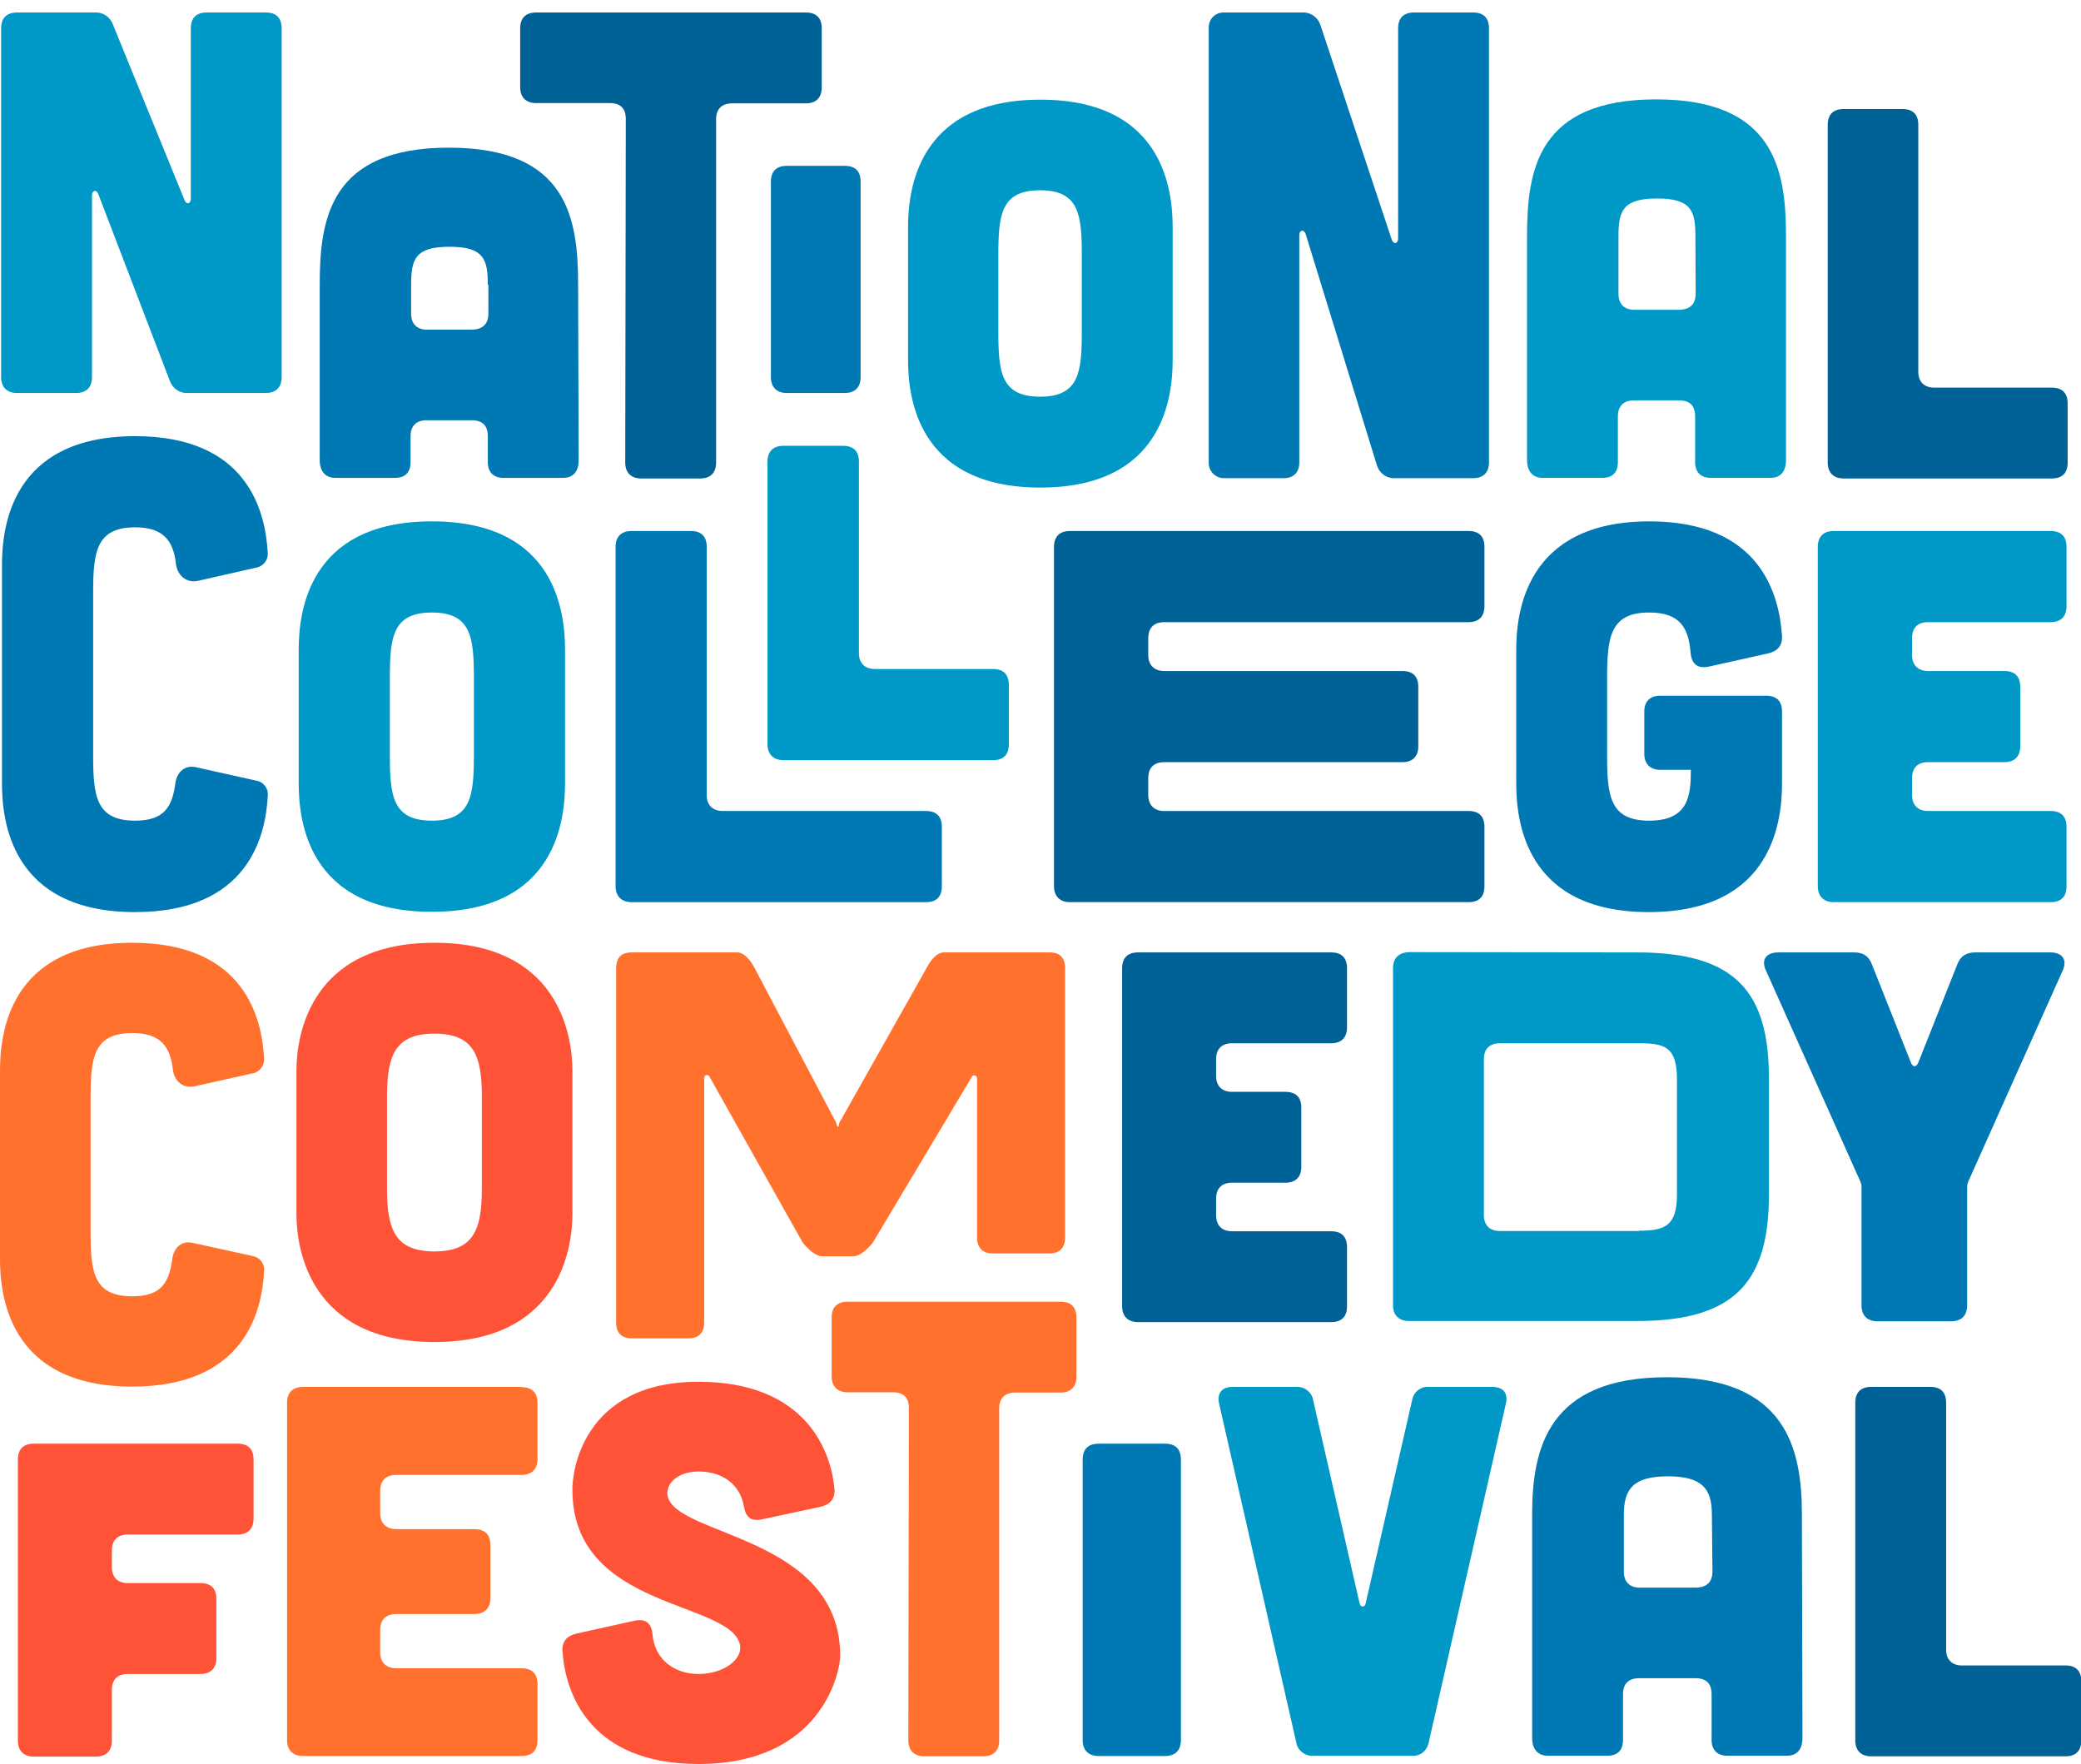
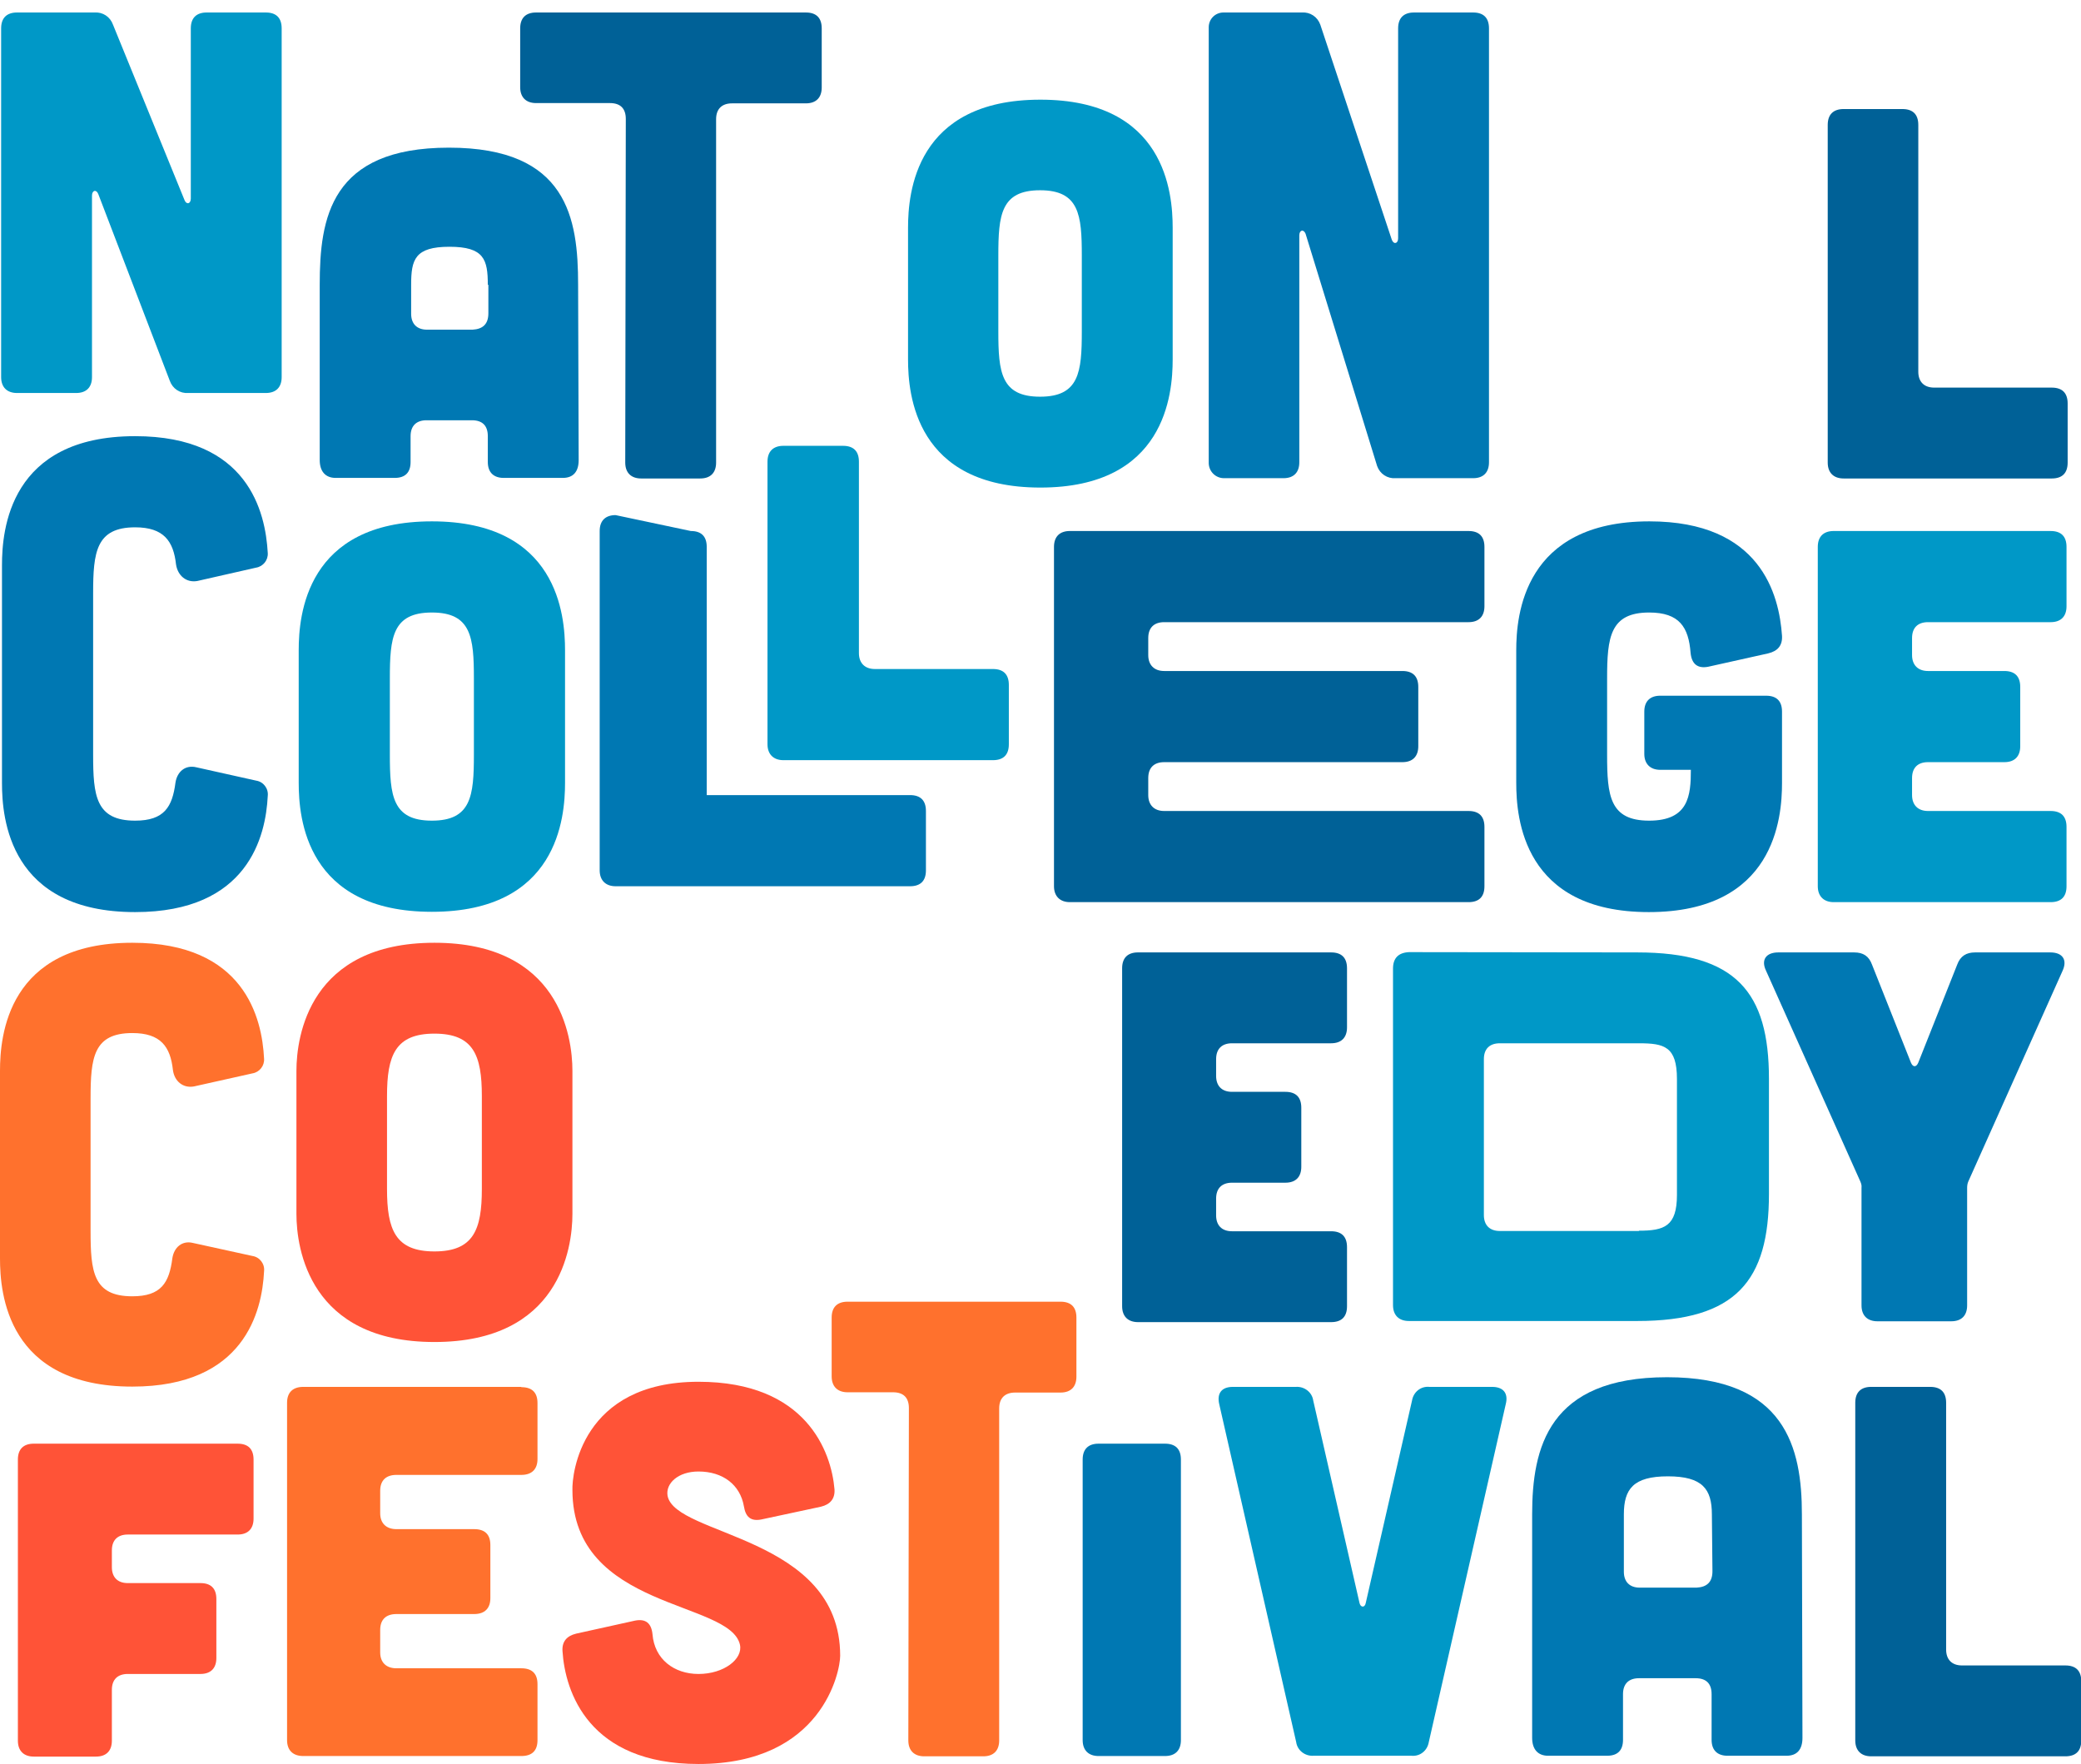
<svg xmlns="http://www.w3.org/2000/svg" enable-background="new 0 0 732.9 621.1" viewBox="0 0 732.9 621.1">
  <path d="m33.3 4.4c2.9-.2 5.5 1.5 6.5 4.3l25.2 61.8c.7 1.7 2.2 1.3 2.2-.6v-59.9c0-3.7 2-5.6 5.6-5.6h20.8c3.7 0 5.6 1.9 5.6 5.6v122.8c0 3.5-1.9 5.6-5.6 5.6h-27.3c-2.9.2-5.5-1.5-6.5-4.3l-25.2-65.8c-.7-1.7-2.2-1.3-2.2.6v63.9c0 3.5-1.9 5.6-5.6 5.6h-20.8c-3.5 0-5.6-2-5.6-5.6v-122.8c0-3.7 2-5.6 5.6-5.6z" fill="#0098c7" />
  <path d="m203.8 162c0 4.1-1.9 6.3-5.6 6.3h-20.8c-3.5 0-5.6-1.9-5.6-5.6v-9.1c0-3.7-1.9-5.6-5.6-5.6h-16c-3.5 0-5.6 1.9-5.6 5.6v9.1c0 3.7-1.9 5.6-5.6 5.6h-20.8c-3.5 0-5.6-2.2-5.6-6.3v-61.7c0-23.4 3.7-48.3 45.5-48.3s45.5 24.9 45.5 48.3zm-32-61.7c0-8.9-1.3-13.4-13.5-13.4s-13.5 4.5-13.5 13.4v10.2c0 3.5 2 5.6 5.6 5.6h16c3.7-.2 5.6-2 5.6-5.8v-10z" fill="#0078b3" />
  <path d="m220.4 41.9c0-3.7-1.9-5.6-5.6-5.6h-26c-3.5 0-5.6-2-5.6-5.6v-20.7c0-3.7 2-5.6 5.6-5.6h95c3.7 0 5.6 1.9 5.6 5.6v20.8c0 3.5-1.9 5.6-5.6 5.6h-26c-3.5 0-5.6 1.9-5.6 5.6v120.9c0 3.5-1.9 5.6-5.6 5.6h-20.8c-3.5 0-5.6-2-5.6-5.6z" fill="#006197" />
-   <path d="m297.5 58.4c3.7 0 5.6 1.9 5.6 5.6v68.8c0 3.5-1.9 5.6-5.6 5.6h-20.4c-3.5 0-5.6-2-5.6-5.6v-68.8c0-3.7 2-5.6 5.6-5.6z" fill="#0078b3" />
  <path d="m413 126.6c0 12.2-2.6 45.1-46.6 45.1s-46.6-32.9-46.6-45.1v-46.4c0-12.2 2.6-45.1 46.6-45.1s46.6 32.8 46.6 45.1zm-32-36.6c0-14.3-.9-23-14.7-23s-14.7 8.7-14.7 23v26.7c0 14.3.9 23 14.7 23s14.7-8.7 14.7-23z" fill="#0098c7" />
  <path d="m458.5 4.4c2.9-.2 5.5 1.5 6.5 4.3l25.2 75.8c.7 1.7 2.2 1.3 2.2-.6v-73.9c0-3.7 2-5.6 5.6-5.6h20.8c3.7 0 5.6 1.9 5.6 5.6v152.8c0 3.5-1.9 5.6-5.6 5.6h-27.3c-2.9.2-5.5-1.5-6.5-4.3l-25.2-81.8c-.7-1.7-2.2-1.3-2.2.6v79.9c0 3.5-1.9 5.6-5.6 5.6h-20.9c-3 0-5.4-2.4-5.4-5.4v-153.4c0-2.9 2.3-5.2 5.2-5.2z" fill="#0078b3" />
-   <path d="m629 162c0 4.1-1.9 6.3-5.6 6.3h-20.8c-3.5 0-5.6-1.9-5.6-5.6v-16.1c0-3.7-1.9-5.6-5.6-5.6h-16c-3.5 0-5.6 1.9-5.6 5.6v16.1c0 3.7-1.9 5.6-5.6 5.6h-20.8c-3.5 0-5.6-2.2-5.6-6.3v-78.7c0-23.4 3.7-48.3 45.5-48.3s45.7 25 45.7 48.3zm-31.9-78.7c0-8.9-1.3-13.4-13.5-13.4s-13.6 4.5-13.6 13.4v20.2c0 3.5 2 5.6 5.6 5.6h16c3.7-.2 5.6-2 5.6-5.8z" fill="#0098c7" />
  <path d="m670 38.4c3.7 0 5.6 1.9 5.6 5.6v86.9c0 3.5 2 5.6 5.6 5.6h41.4c3.7 0 5.6 1.9 5.6 5.6v20.8c0 3.7-1.9 5.6-5.6 5.6h-73.3c-3.5 0-5.6-2-5.6-5.6v-118.9c0-3.7 2-5.6 5.6-5.6z" fill="#006197" />
  <path d="m0 377.1c0-12.2 2.6-45.1 46.6-45.1 39.5 0 45.7 26.5 46.4 40.8.2 2.5-1.6 4.8-4.1 5.2l-20.6 4.6c-3.9.7-6.9-1.9-7.4-5.8-.9-8.2-4.3-13-14.3-13-13.7 0-14.7 8.7-14.7 23v46.7c0 14.3.9 23 14.7 23 10.2 0 13-4.8 14.1-13.4.6-3.9 3.5-6.3 7.2-5.4l21 4.6c2.6.4 4.4 2.8 4.1 5.4-.7 14.1-6.9 40.6-46.4 40.6-44 0-46.6-32.8-46.6-45.1z" fill="#ff712d" />
  <path d="m201.6 427.5c0 12.2-4.6 45.1-48.6 45.1s-48.6-32.9-48.6-45.1v-50.4c0-12.2 4.6-45.1 48.6-45.1s48.6 32.9 48.6 45.1zm-31.9-41.5c0-14.3-2.9-22-16.7-22s-16.7 7.7-16.7 22v32.7c0 14.3 2.9 22 16.7 22s16.7-7.7 16.7-22z" fill="#ff5337" />
-   <path d="m259.7 335.4c3.2 0 5.8 5 5.8 5l29 55c.4 1.9.8 1.9 1.1 0l31-55s2.5-5 5.8-5h37.3c3.6 0 5.4 1.9 5.4 5.6v94.8c0 3.5-1.8 5.6-5.4 5.6h-20.2c-3.4 0-5.4-2-5.4-5.6v-56.1c0-.6-.4-1-1-1-.5 0-.9.3-1 .8l-34.7 58.1s-3.7 4.8-6.9 4.8h-10.9c-3.2 0-6.9-4.8-6.9-4.8l-32.7-58.2c-.1-.5-.6-.9-1.2-.8-.5.1-.8.5-.8 1v86.1c0 3.5-1.8 5.6-5.4 5.6h-20.2c-3.6 0-5.4-2-5.4-5.6v-124.7c0-3.7 1.8-5.6 5.4-5.6z" fill="#ff712d" />
  <path d="m468.8 335.4c3.7 0 5.6 1.9 5.6 5.6v20.8c0 3.5-1.9 5.6-5.6 5.6h-34.9c-3.5 0-5.6 1.9-5.6 5.6v5.9c0 3.5 2 5.6 5.6 5.6h18.8c3.7 0 5.6 1.9 5.6 5.6v20.8c0 3.5-1.9 5.6-5.6 5.6h-18.8c-3.5 0-5.6 1.9-5.6 5.6v5.9c0 3.5 2 5.6 5.6 5.6h34.9c3.7 0 5.6 1.9 5.6 5.6v20.8c0 3.7-1.9 5.6-5.6 5.6h-68c-3.5 0-5.6-2-5.6-5.6v-119c0-3.7 2-5.6 5.6-5.6z" fill="#006197" />
  <path d="m576.6 335.4c34.9 0 46.4 14.1 46.4 44.5v40.6c0 30.4-11.5 44.7-46.4 44.7h-80.4c-3.5 0-5.6-2-5.6-5.6v-118.5c0-3.7 1.9-5.6 5.6-5.8zm.6 98c8.9 0 13.4-1.5 13.4-12.6v-40.8c0-11.5-4.5-12.6-13.4-12.6h-49c-3.5 0-5.6 1.9-5.6 5.6v54.9c0 3.5 2 5.6 5.6 5.6h49z" fill="#0098c7" />
  <path d="m653 335.4c3.2 0 5.2 1.3 6.3 4.3l13.7 34.5c.7 1.7 1.9 1.7 2.6 0l13.7-34.5c1.1-3 3.2-4.3 6.3-4.3h26.5c4.3 0 6.1 2.6 4.3 6.5l-33.2 74.2c-.3.7-.4 1.5-.4 2.2v41.4c0 3.5-1.9 5.6-5.6 5.6h-26c-3.5 0-5.6-2-5.6-5.6v-41.4c.1-.8-.1-1.5-.4-2.2l-33.2-74.2c-1.9-3.9 0-6.5 4.3-6.5z" fill="#0078b3" />
  <path d="m83.7 508.4c3.7 0 5.6 1.9 5.6 5.6v20.8c0 3.5-1.9 5.6-5.6 5.6h-38.7c-3.5 0-5.6 1.9-5.6 5.6v5.9c0 3.5 2 5.6 5.6 5.6h25.6c3.7 0 5.6 1.9 5.6 5.6v20.8c0 3.5-1.9 5.6-5.6 5.6h-25.6c-3.5 0-5.6 1.9-5.6 5.6v17.9c0 3.5-1.9 5.6-5.6 5.6h-21.9c-3.5 0-5.6-2-5.6-5.6v-99c0-3.7 2-5.6 5.6-5.6z" fill="#ff5337" />
  <path d="m268.1 535.1c-3.7.7-5.5-.9-6.1-4.6-1.3-7.6-7.4-12.3-16-12.3-7.2 0-11.6 4.2-10.9 8.5 2.6 14.4 60.8 14 60.8 56.4 0 5.5-6.3 38.1-49.9 38.1-38.7 0-47-25.4-47.9-39.8-.2-3.3 1.5-5.3 4.8-6.1l20.8-4.6c3.7-.7 5.7.9 6.1 4.8.7 8.8 7.6 14 16.2 14 9 0 15.7-5.3 14.6-10.3-3.5-15.7-59-12.2-59-54.5-.2-5.5 3.1-38.1 44.4-38.1 38 0 46.8 24.7 47.9 37.9.2 3.3-1.5 5.3-4.8 6.1z" fill="#ff5337" />
  <path d="m320.1 495.9c0-3.7-1.9-5.6-5.6-5.6h-16c-3.5 0-5.6-2-5.6-5.6v-20.7c0-3.7 2-5.6 5.6-5.6h75c3.7 0 5.6 1.9 5.6 5.6v20.8c0 3.5-1.9 5.6-5.6 5.6h-16c-3.5 0-5.6 1.9-5.6 5.6v116.9c0 3.5-1.9 5.6-5.6 5.6h-20.8c-3.5 0-5.6-2-5.6-5.6z" fill="#ff712d" />
  <path d="m410.3 508.4c3.7 0 5.6 1.9 5.6 5.6v98.8c0 3.5-1.9 5.6-5.6 5.6h-23.4c-3.5 0-5.6-2-5.6-5.6v-98.8c0-3.7 2-5.6 5.6-5.6z" fill="#0078b3" />
  <path d="m456.4 488.4c3-.2 5.7 1.9 6.1 4.8l16.3 71.3c.4 1.7 1.9 1.7 2.2 0l16.3-71.3c.5-3 3.1-5.1 6.1-4.8h22.1c3.9 0 5.8 2.2 4.8 6.1l-27.1 119c-.5 3-3.1 5.1-6.1 4.8h-34.5c-3 .2-5.7-1.9-6.1-4.8l-27.1-119c-.9-3.9.9-6.1 4.8-6.1z" fill="#0098c7" />
  <path d="m634.8 612c0 4.1-1.9 6.3-5.6 6.3h-20.8c-3.5 0-5.6-1.9-5.6-5.6v-16.1c0-3.7-1.9-5.6-5.6-5.6h-20c-3.5 0-5.6 1.9-5.6 5.6v16.1c0 3.7-1.9 5.6-5.6 5.6h-20.8c-3.5 0-5.6-2.2-5.6-6.3v-78.7c0-23.4 5.7-48.3 47.5-48.3s47.5 24.9 47.5 48.3zm-31.9-78.7c0-8.9-3.3-13.4-15.5-13.4s-15.5 4.5-15.5 13.4v20.2c0 3.5 2 5.6 5.6 5.6h20c3.7-.2 5.6-2 5.6-5.8z" fill="#0078b3" />
  <path d="m679.8 488.4c3.7 0 5.6 1.9 5.6 5.6v86.9c0 3.5 2 5.6 5.6 5.6h36.4c3.7 0 5.6 1.9 5.6 5.6v20.8c0 3.7-1.9 5.6-5.6 5.6h-68.4c-3.5 0-5.6-2-5.6-5.6v-118.9c0-3.7 2-5.6 5.6-5.6z" fill="#006197" />
  <path d="m.7 199c0-12.3 2.6-45.4 46.9-45.4 39.8 0 45.9 26.7 46.7 41.1.2 2.5-1.6 4.8-4.1 5.2l-20.7 4.7c-3.9.7-6.9-1.9-7.5-5.8-.9-8.2-4.3-13.1-14.4-13.1-13.8 0-14.8 8.8-14.8 23.2v56.9c0 14.4.9 23.2 14.8 23.2 10.3 0 13.1-4.9 14.2-13.4.6-3.9 3.5-6.3 7.3-5.4l21.1 4.7c2.6.4 4.4 2.8 4.1 5.4-.7 14.2-6.9 40.9-46.7 40.9-44.3 0-46.9-33-46.9-45.4 0 0 0-76.8 0-76.8z" fill="#0078b3" />
  <path d="m199 275.7c0 12.3-2.6 45.4-46.9 45.4s-46.9-33-46.9-45.4v-46.7c0-12.3 2.6-45.4 46.9-45.4s46.9 33 46.9 45.4zm-32.1-36.8c0-14.4-.9-23.2-14.8-23.2s-14.8 8.8-14.8 23.2v26.9c0 14.4.9 23.2 14.8 23.2s14.8-8.8 14.8-23.2z" fill="#0098c7" />
-   <path d="m243.3 187c3.7 0 5.6 1.9 5.6 5.6v87.4c0 3.5 2.1 5.6 5.6 5.6h71.6c3.7 0 5.6 1.9 5.6 5.6v20.9c0 3.7-1.9 5.6-5.6 5.6h-103.7c-3.5 0-5.6-2.1-5.6-5.6v-119.5c0-3.7 2.1-5.6 5.6-5.6z" fill="#0078b3" />
+   <path d="m243.3 187c3.7 0 5.6 1.9 5.6 5.6v87.4h71.6c3.7 0 5.6 1.9 5.6 5.6v20.9c0 3.7-1.9 5.6-5.6 5.6h-103.7c-3.5 0-5.6-2.1-5.6-5.6v-119.5c0-3.7 2.1-5.6 5.6-5.6z" fill="#0078b3" />
  <path d="m296.9 157c3.7 0 5.6 1.9 5.6 5.6v67.4c0 3.5 2.1 5.6 5.6 5.6h41.6c3.7 0 5.6 1.9 5.6 5.6v20.9c0 3.7-1.9 5.6-5.6 5.6h-73.8c-3.5 0-5.6-2.1-5.6-5.6v-99.5c0-3.7 2.1-5.6 5.6-5.6z" fill="#0098c7" />
  <path d="m534 229c0-12.3 2.6-45.4 46.9-45.4 39.2 0 45.7 25.8 46.7 40.3.2 3.4-1.5 5.4-4.9 6.2l-21.1 4.7c-3.7.7-5.8-.9-6.2-4.9-.7-9-3.9-14.2-14.6-14.2-13.8 0-14.8 8.8-14.8 23.2v26.9c0 14.4.9 23.2 14.8 23.2s14.7-8.8 14.7-17.9h-10.8c-3.5 0-5.6-2.1-5.6-5.6v-14.9c0-3.7 2.1-5.6 5.6-5.6h37.3c3.7 0 5.6 1.9 5.6 5.6v25.2c0 12.3-2.6 45.4-46.9 45.4s-46.7-33.2-46.7-45.5z" fill="#0078b3" />
  <path d="m722.2 187c3.7 0 5.6 1.9 5.6 5.6v20.9c0 3.5-1.9 5.6-5.6 5.6h-43.2c-3.5 0-5.6 1.9-5.6 5.6v6c0 3.5 2.1 5.6 5.6 5.6h26.9c3.7 0 5.6 1.9 5.6 5.6v20.9c0 3.5-1.9 5.6-5.6 5.6h-26.9c-3.5 0-5.6 1.9-5.6 5.6v6c0 3.5 2.1 5.6 5.6 5.6h43.2c3.7 0 5.6 1.9 5.6 5.6v20.9c0 3.7-1.9 5.6-5.6 5.6h-76.4c-3.5 0-5.6-2.1-5.6-5.6v-119.5c0-3.7 2.1-5.6 5.6-5.6z" fill="#0098c7" />
  <path d="m183.6 488.5c3.8 0 5.7 1.9 5.7 5.6v19.7c0 3.5-1.9 5.6-5.7 5.6h-44c-3.6 0-5.7 1.9-5.7 5.6v7.9c0 3.5 2.1 5.6 5.7 5.6h27.4c3.8 0 5.7 1.9 5.7 5.6v18.7c0 3.5-1.9 5.6-5.7 5.6h-27.4c-3.6 0-5.7 1.9-5.7 5.6v7.9c0 3.5 2.1 5.6 5.7 5.6h44c3.8 0 5.7 1.9 5.7 5.6v19.7c0 3.7-1.9 5.6-5.7 5.6h-76.8c-3.6 0-5.7-2-5.7-5.6v-118.8c0-3.7 2.1-5.6 5.7-5.6h76.8z" fill="#ff712d" />
  <path d="m517.2 187c3.7 0 5.6 1.9 5.6 5.6v20.9c0 3.5-1.9 5.6-5.6 5.6h-107.2c-3.5 0-5.6 1.9-5.6 5.6v6c0 3.5 2.1 5.6 5.6 5.6h83.9c3.7 0 5.6 1.9 5.6 5.6v20.9c0 3.5-1.9 5.6-5.6 5.6h-83.9c-3.5 0-5.6 1.9-5.6 5.6v6c0 3.5 2.1 5.6 5.6 5.6h107.2c3.7 0 5.6 1.9 5.6 5.6v20.9c0 3.7-1.9 5.6-5.6 5.6h-140.4c-3.5 0-5.6-2.1-5.6-5.6v-119.5c0-3.7 2.1-5.6 5.6-5.6z" fill="#006197" />
</svg>